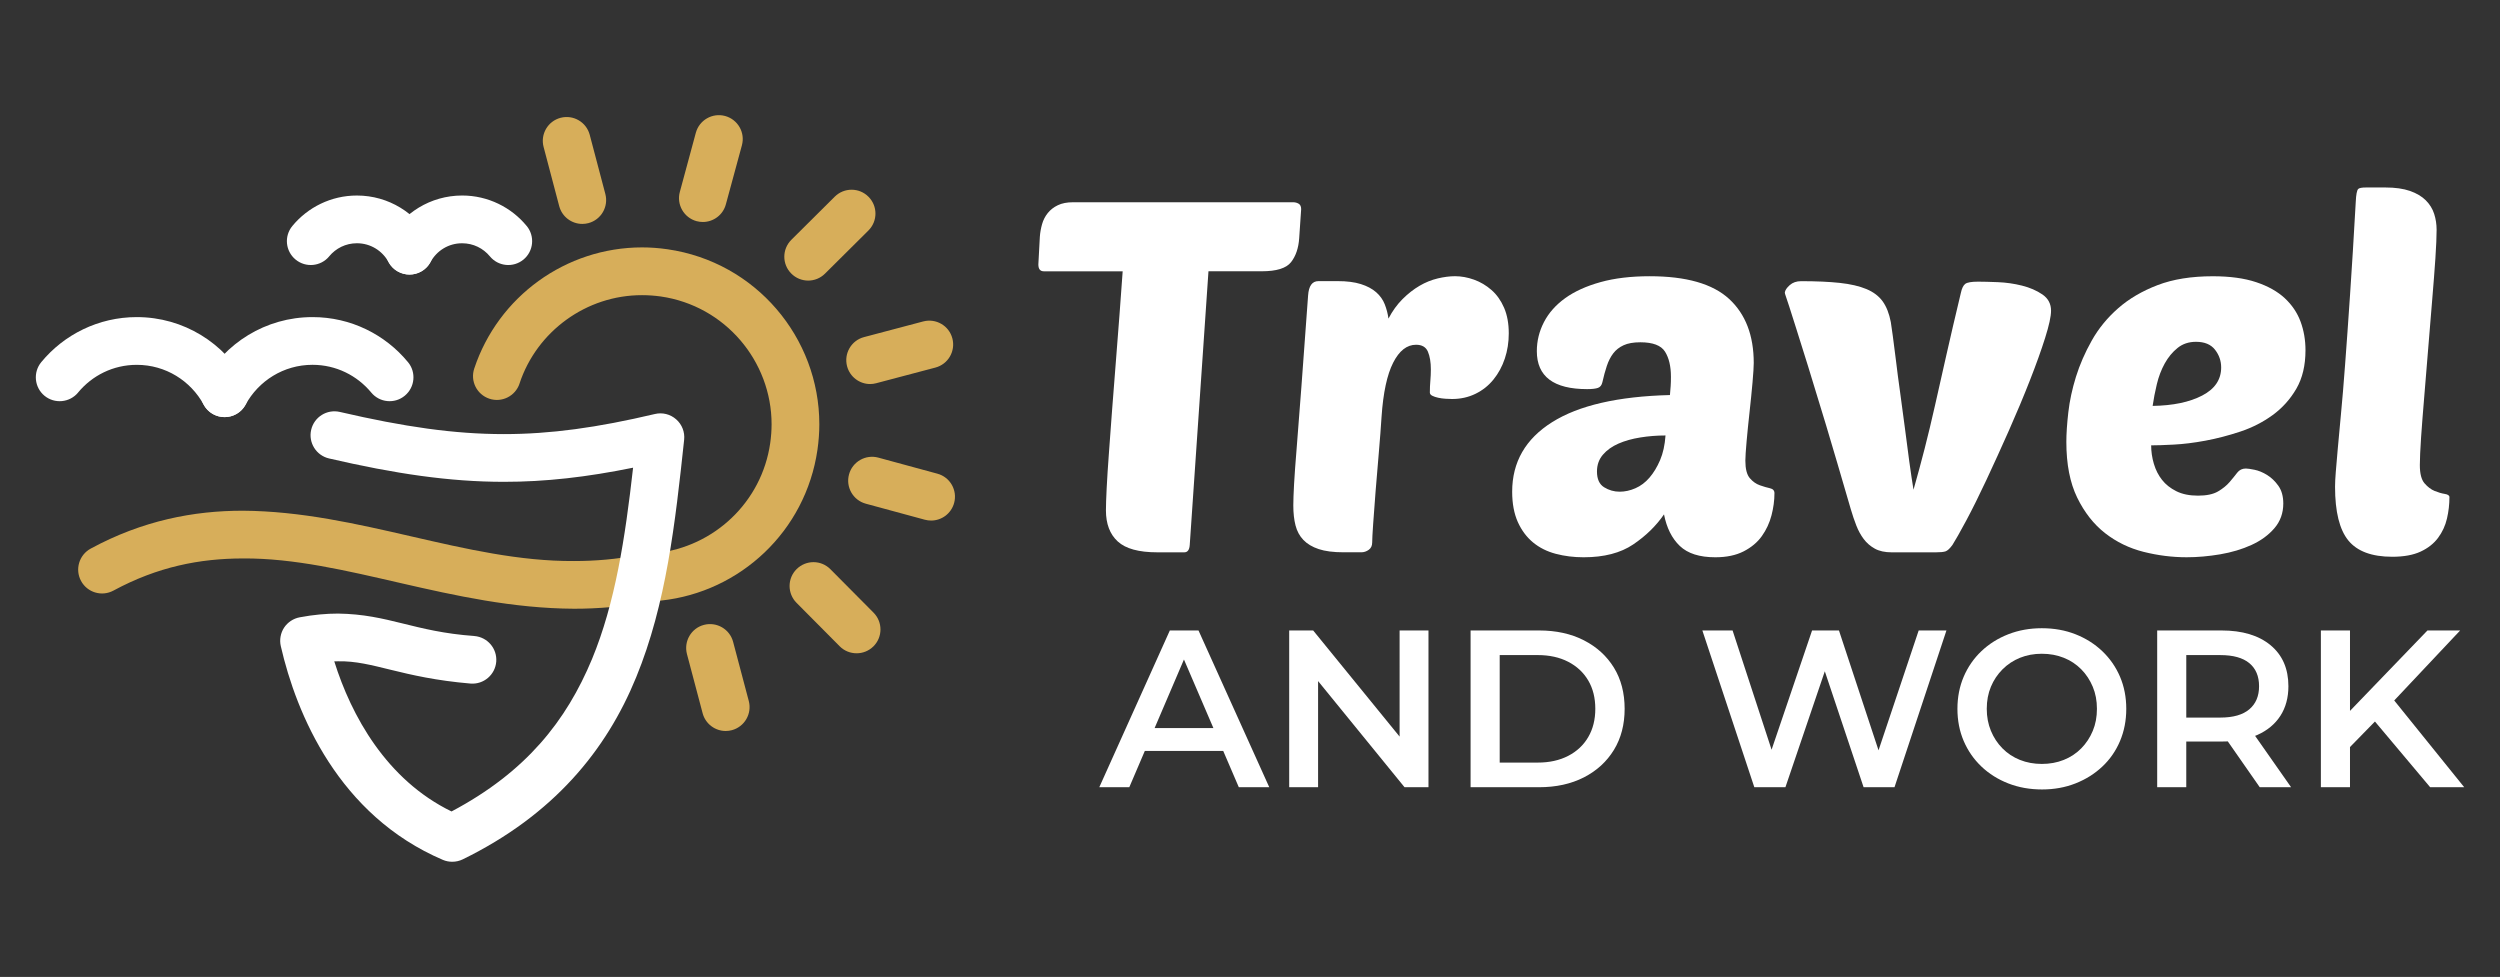
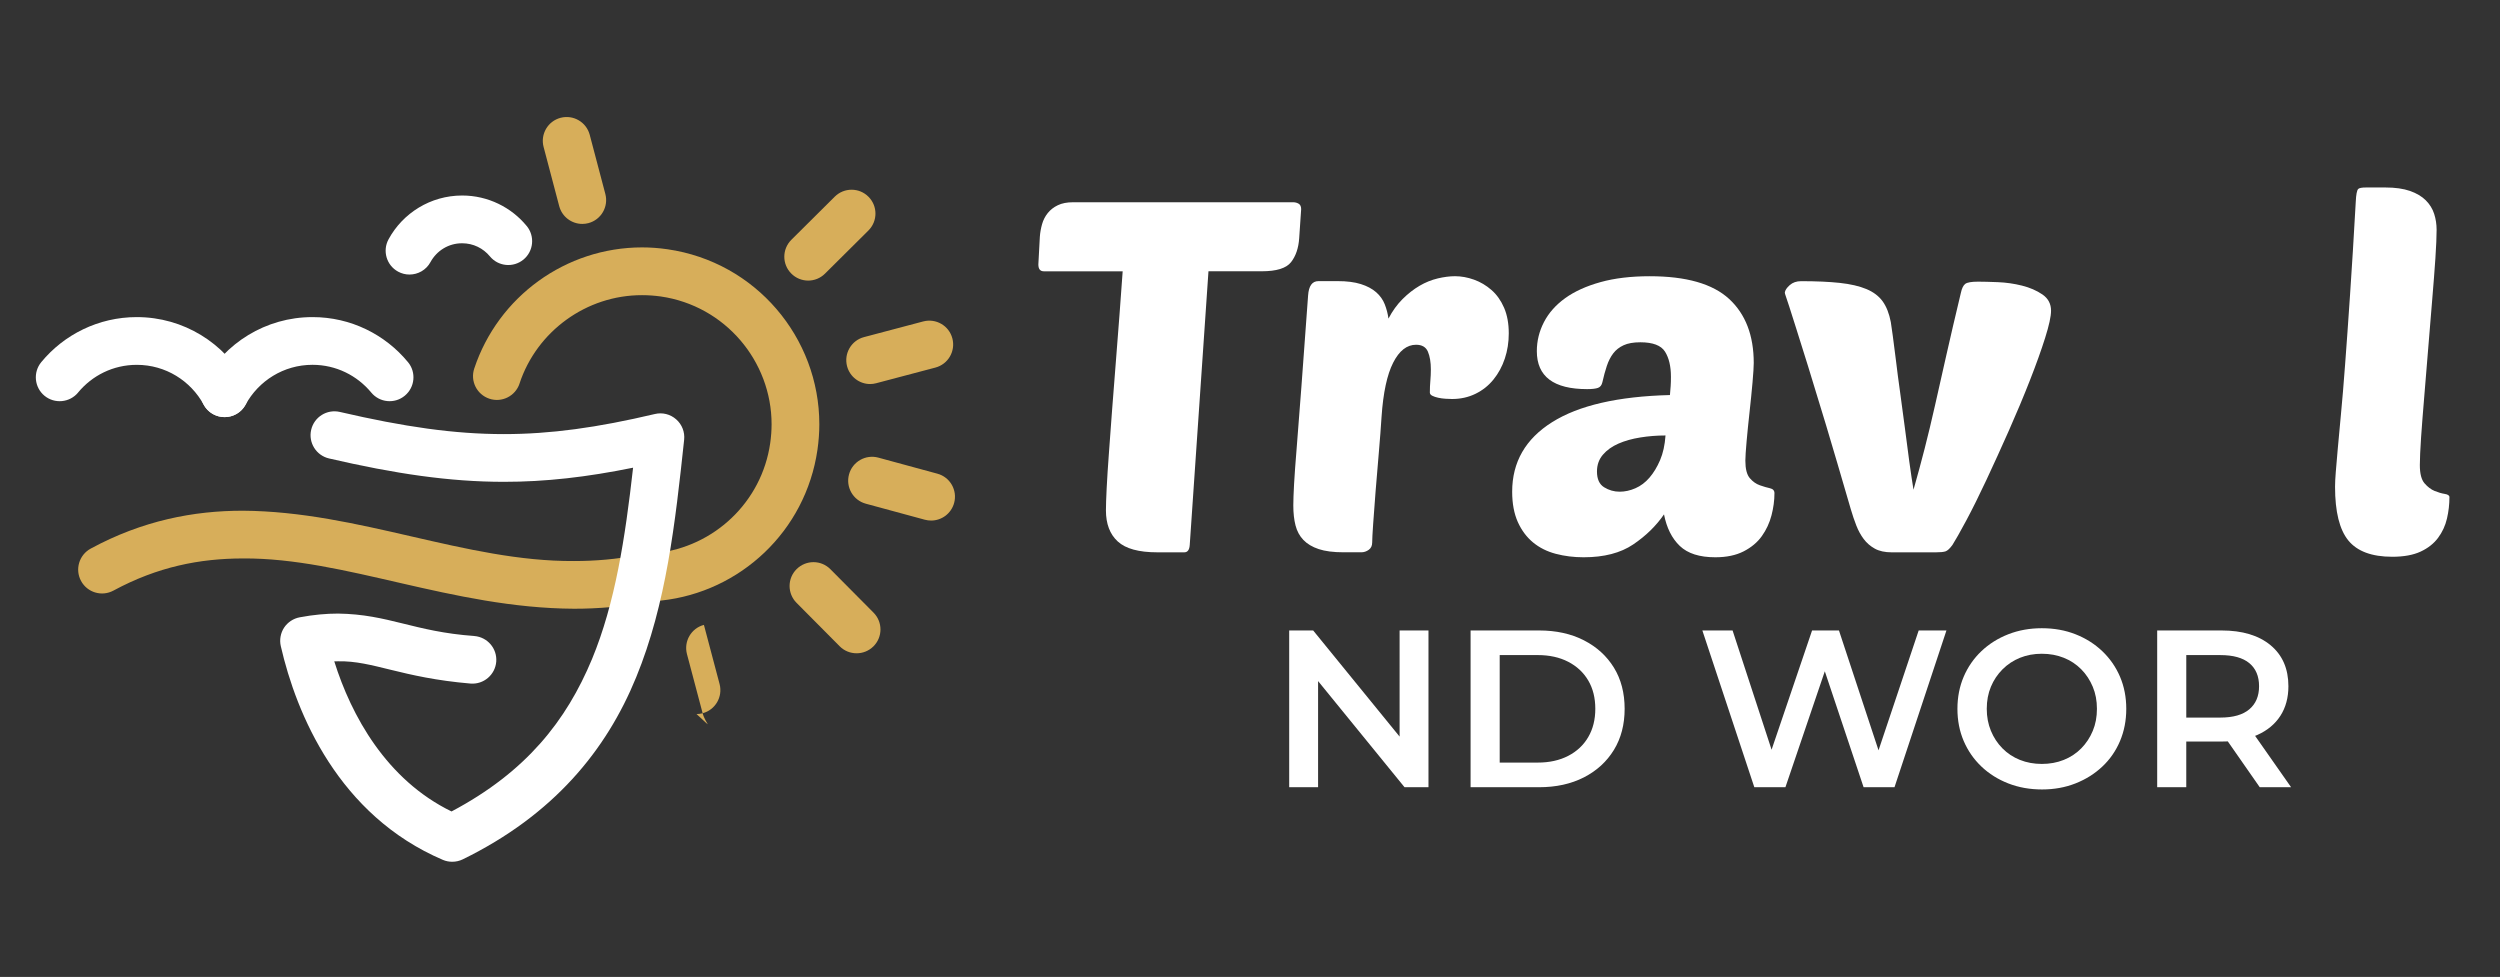
<svg xmlns="http://www.w3.org/2000/svg" version="1.1" id="Calque_1" x="0px" y="0px" width="200.369px" height="78.3px" viewBox="0 0 200.369 78.3" enable-background="new 0 0 200.369 78.3" xml:space="preserve">
  <rect x="0" y="0" width="200.369" height="78.3" fill="#333333" stroke="none" />
  <g>
    <g>
      <g>
        <path fill="#D7AE5A" d="M19.472,44.758c-3.462,0.005-6.834,0.662-10.381,2.577l0,0c-0.931,0.503-2.092,0.157-2.594-0.771l0,0     c-0.504-0.931-0.156-2.091,0.772-2.594l0,0c4.134-2.243,8.248-3.042,12.203-3.037l0,0c9.321,0.062,17.836,4.087,26.54,4.033l0,0     c1.704,0,3.409-0.144,5.145-0.483l0,0c1.032-0.202,2.039,0.473,2.244,1.509l0,0c0.199,1.035-0.474,2.042-1.512,2.245l0,0     c-2,0.393-3.96,0.552-5.877,0.552l0,0C36.199,48.738,27.61,44.701,19.472,44.758L19.472,44.758z" />
      </g>
      <g>
        <path fill="#D7AE5A" d="M50.909,46.437c-0.115-1.051,0.642-1.995,1.693-2.109l0,0c4.585-0.499,8.444-4.043,9.129-8.816l0,0     c0.072-0.514,0.11-1.017,0.11-1.507l0,0c0-5.057-3.724-9.499-8.886-10.244l0,0c-0.505-0.07-1.002-0.105-1.497-0.105l0,0     c-4.451-0.006-8.433,2.886-9.821,7.088l0,0h0.003c-0.336,1.003-1.417,1.545-2.417,1.212l0,0     c-1.004-0.334-1.549-1.414-1.214-2.417l0,0c1.915-5.768,7.334-9.707,13.449-9.711l0,0c0.672,0,1.353,0.049,2.046,0.15l0,0     c7.065,1.023,12.163,7.082,12.163,14.026l0,0c0,0.68-0.052,1.359-0.15,2.045l0,0c-0.949,6.546-6.213,11.396-12.502,12.081l0,0     c-0.07,0.008-0.139,0.012-0.208,0.012l0,0C51.844,48.142,51.015,47.414,50.909,46.437L50.909,46.437z" />
      </g>
      <g>
        <path fill="#FFFFFF" d="M35.505,68.921c-8.356-3.563-11.753-11.683-13.001-17.142l0,0c-0.115-0.503-0.018-1.042,0.266-1.476l0,0     c0.286-0.431,0.74-0.731,1.25-0.827l0,0c1.123-0.21,2.137-0.299,3.075-0.299l0,0c4.068,0.058,6.054,1.447,10.919,1.797l0,0v0.002     c1.053,0.083,1.84,1.002,1.759,2.053l0,0c-0.085,1.055-1.007,1.84-2.059,1.757l0,0c-5.57-0.473-7.821-1.844-10.619-1.785l0,0     c-0.1,0-0.201,0.001-0.304,0.004l0,0c1.366,4.366,4.192,9.5,9.399,12.031l0,0c5.982-3.169,9.195-7.26,11.259-12.213l0,0     c1.853-4.474,2.658-9.699,3.292-15.339l0,0c-3.708,0.755-7.022,1.136-10.362,1.133l0,0c-4.359,0-8.714-0.648-14.006-1.873l0,0     c-1.029-0.238-1.671-1.268-1.433-2.295l0,0c0.238-1.029,1.264-1.671,2.295-1.434l0,0c5.144,1.194,9.173,1.777,13.144,1.777l0,0     c3.747,0,7.48-0.516,12.114-1.611l0,0c0.601-0.143,1.236,0.016,1.701,0.428l0,0c0.467,0.409,0.705,1.019,0.639,1.636l0,0     c-0.712,6.667-1.435,13.169-3.845,19.038l0,0c-2.397,5.867-6.629,11.035-13.896,14.59l0,0c-0.265,0.129-0.554,0.195-0.844,0.195     l0,0C35.997,69.069,35.742,69.02,35.505,68.921L35.505,68.921z" />
      </g>
      <g>
        <g>
          <path fill="#FFFFFF" d="M16.325,32.432c-1.038-1.903-3.048-3.193-5.363-3.191l0,0c-1.899,0-3.577,0.859-4.705,2.219l0,0h0.004      c-0.675,0.814-1.881,0.929-2.696,0.259l0,0c-0.814-0.675-0.928-1.881-0.257-2.695l0,0c1.813-2.2,4.577-3.609,7.653-3.609l0,0      c3.767,0,7.045,2.1,8.722,5.191l0,0c0.506,0.925,0.161,2.088-0.766,2.593l0,0c-0.289,0.158-0.603,0.231-0.91,0.231l0,0      C17.328,33.431,16.671,33.07,16.325,32.432L16.325,32.432z" />
        </g>
        <g>
          <path fill="#FFFFFF" d="M17.089,33.2c-0.928-0.505-1.271-1.668-0.766-2.596l0,0c1.678-3.087,4.96-5.189,8.722-5.189l0,0      c3.077-0.003,5.841,1.409,7.654,3.611l0,0h0.001c0.674,0.812,0.556,2.018-0.259,2.691l0,0c-0.813,0.673-2.019,0.556-2.688-0.258      l0,0c-1.128-1.358-2.81-2.22-4.709-2.22l0,0c-2.314,0-4.325,1.291-5.36,3.192l0,0c-0.346,0.638-1.004,0.999-1.683,0.999l0,0      C17.694,33.431,17.38,33.358,17.089,33.2L17.089,33.2z" />
        </g>
      </g>
      <g>
        <g>
-           <path fill="#FFFFFF" d="M31.141,21.003c-0.494-0.9-1.438-1.507-2.534-1.507l0,0c-0.901,0-1.69,0.405-2.226,1.051l0,0h0.003      c-0.675,0.814-1.88,0.928-2.694,0.256l0,0c-0.816-0.672-0.933-1.875-0.258-2.691l0,0c1.225-1.488,3.096-2.443,5.175-2.441l0,0      c2.543,0,4.763,1.419,5.895,3.508l0,0c0.504,0.927,0.16,2.091-0.768,2.594l0,0c-0.291,0.158-0.602,0.232-0.911,0.232l0,0      C32.146,22.005,31.487,21.643,31.141,21.003L31.141,21.003z" />
-         </g>
+           </g>
        <g>
          <path fill="#FFFFFF" d="M31.909,21.773c-0.93-0.505-1.273-1.667-0.767-2.594l0,0c1.13-2.087,3.351-3.506,5.897-3.509l0,0      c2.077,0,3.95,0.953,5.172,2.441l0,0h0.003c0.669,0.817,0.556,2.022-0.261,2.695l0,0c-0.815,0.669-2.021,0.555-2.691-0.262l0,0      c-0.534-0.643-1.325-1.046-2.223-1.046l0,0c-1.099-0.004-2.044,0.605-2.537,1.508l0,0c-0.346,0.637-1.002,0.998-1.683,0.998l0,0      C32.512,22.004,32.2,21.93,31.909,21.773L31.909,21.773z" />
        </g>
      </g>
      <g>
        <path fill="#D7AE5A" d="M44.82,16.523l-1.251-4.743c-0.272-1.02,0.337-2.068,1.356-2.337c1.023-0.269,2.069,0.339,2.34,1.361     l1.251,4.74c0.272,1.023-0.336,2.069-1.357,2.34c-0.162,0.042-0.328,0.063-0.488,0.063C45.823,17.947,45.048,17.38,44.82,16.523z     " />
-         <path fill="#D7AE5A" d="M55.831,17.726c-1.016-0.276-1.622-1.328-1.343-2.346l1.281-4.737c0.278-1.02,1.327-1.622,2.348-1.347     c1.018,0.279,1.623,1.327,1.345,2.349l-1.286,4.735c-0.23,0.852-1,1.411-1.843,1.411C56.167,17.792,56,17.771,55.831,17.726z" />
        <path fill="#D7AE5A" d="M63.419,21.924c-0.747-0.747-0.744-1.958,0.007-2.705l3.479-3.458c0.749-0.743,1.96-0.74,2.703,0.009     c0.747,0.75,0.744,1.959-0.009,2.707l-3.477,3.454c-0.373,0.372-0.86,0.558-1.35,0.558C64.281,22.488,63.792,22.3,63.419,21.924z     " />
        <path fill="#D7AE5A" d="M67.891,29.354c-0.27-1.02,0.339-2.068,1.357-2.336l4.743-1.255c1.024-0.27,2.072,0.339,2.338,1.356     c0.271,1.023-0.336,2.07-1.358,2.341l-4.744,1.254c-0.162,0.044-0.326,0.066-0.488,0.066     C68.895,30.78,68.117,30.211,67.891,29.354z" />
        <path fill="#D7AE5A" d="M74.126,41.655l-4.734-1.285c-1.02-0.277-1.623-1.327-1.345-2.347c0.277-1.02,1.327-1.621,2.347-1.346     l4.734,1.287c1.019,0.275,1.621,1.326,1.344,2.344c-0.231,0.853-1.001,1.413-1.842,1.413     C74.464,41.722,74.294,41.7,74.126,41.655z" />
        <path fill="#D7AE5A" d="M67.299,51.797l-3.457-3.48c-0.747-0.75-0.744-1.961,0.004-2.703c0.753-0.747,1.961-0.745,2.707,0.005     l3.457,3.481c0.745,0.748,0.745,1.958-0.006,2.704c-0.375,0.371-0.862,0.555-1.349,0.555     C68.164,52.359,67.671,52.174,67.299,51.797z" />
-         <path fill="#D7AE5A" d="M56.314,57.163l-1.256-4.742c-0.268-1.019,0.338-2.068,1.359-2.338c1.021-0.269,2.07,0.339,2.34,1.358     l1.256,4.741c0.27,1.022-0.339,2.071-1.36,2.341c-0.162,0.044-0.328,0.064-0.488,0.064     C57.316,58.587,56.542,58.021,56.314,57.163z" />
+         <path fill="#D7AE5A" d="M56.314,57.163l-1.256-4.742c-0.268-1.019,0.338-2.068,1.359-2.338l1.256,4.741c0.27,1.022-0.339,2.071-1.36,2.341c-0.162,0.044-0.328,0.064-0.488,0.064     C57.316,58.587,56.542,58.021,56.314,57.163z" />
      </g>
    </g>
    <g>
      <g>
        <path fill="#FFFFFF" d="M96.856,21.744l-1.501,21.93c-0.026,0.395-0.172,0.593-0.435,0.593h-2.173     c-1.476,0-2.529-0.29-3.161-0.869c-0.632-0.579-0.948-1.41-0.948-2.49c0-0.395,0.02-0.988,0.059-1.778     c0.04-0.79,0.099-1.719,0.178-2.786c0.079-1.066,0.164-2.225,0.256-3.477c0.092-1.251,0.191-2.515,0.296-3.793     c0.105-1.278,0.204-2.549,0.296-3.813c0.092-1.265,0.178-2.437,0.257-3.517h-6.323c-0.29,0-0.435-0.184-0.435-0.554l0.119-2.213     c0.025-0.342,0.085-0.678,0.178-1.008c0.092-0.329,0.243-0.625,0.454-0.889c0.211-0.263,0.48-0.474,0.81-0.632     c0.33-0.158,0.731-0.237,1.206-0.237h17.663c0.158,0,0.302,0.04,0.435,0.118c0.131,0.079,0.198,0.225,0.198,0.435l-0.158,2.331     c-0.053,0.791-0.271,1.43-0.652,1.917c-0.382,0.488-1.166,0.731-2.351,0.731H96.856z" />
        <path fill="#FFFFFF" d="M116.378,31.979c-0.158,0-0.337-0.006-0.533-0.021c-0.198-0.012-0.39-0.039-0.573-0.079     c-0.186-0.04-0.343-0.092-0.475-0.158c-0.132-0.066-0.198-0.151-0.198-0.257c0-0.342,0.014-0.658,0.04-0.948     s0.04-0.593,0.04-0.909c0-0.579-0.08-1.053-0.237-1.423c-0.158-0.369-0.474-0.553-0.948-0.553c-0.738,0-1.351,0.48-1.838,1.442     c-0.488,0.962-0.797,2.404-0.928,4.326c-0.054,0.844-0.126,1.798-0.218,2.865c-0.093,1.067-0.178,2.094-0.258,3.083     c-0.078,0.987-0.145,1.864-0.196,2.627c-0.054,0.764-0.079,1.264-0.079,1.501c0,0.264-0.093,0.461-0.277,0.592     c-0.185,0.132-0.382,0.198-0.593,0.198h-1.423c-0.816,0-1.481-0.085-1.995-0.257c-0.514-0.171-0.922-0.415-1.225-0.731     c-0.303-0.316-0.514-0.704-0.632-1.166c-0.118-0.461-0.177-0.994-0.177-1.6c0-0.395,0.02-0.955,0.059-1.68     c0.039-0.724,0.112-1.725,0.217-3.003c0.105-1.277,0.231-2.898,0.375-4.86s0.323-4.393,0.534-7.291     c0.053-0.764,0.329-1.146,0.83-1.146h1.541c0.737,0,1.356,0.079,1.857,0.237c0.5,0.158,0.909,0.375,1.226,0.652     c0.315,0.277,0.546,0.6,0.69,0.969c0.145,0.369,0.244,0.75,0.297,1.146c0.315-0.605,0.691-1.126,1.126-1.561     s0.89-0.79,1.363-1.067s0.961-0.474,1.462-0.593c0.5-0.118,0.961-0.177,1.384-0.177c0.5,0,1.008,0.093,1.521,0.276     c0.514,0.185,0.981,0.462,1.403,0.831c0.421,0.369,0.757,0.843,1.008,1.422c0.25,0.579,0.375,1.265,0.375,2.055     c0,0.711-0.105,1.383-0.316,2.016c-0.211,0.632-0.514,1.192-0.909,1.679c-0.395,0.488-0.875,0.87-1.442,1.146     C117.688,31.84,117.063,31.979,116.378,31.979z" />
        <path fill="#FFFFFF" d="M121.197,39.407c0-2.371,1.067-4.229,3.201-5.571c2.134-1.344,5.281-2.068,9.444-2.174     c0.025-0.29,0.045-0.534,0.059-0.731c0.014-0.198,0.021-0.441,0.021-0.731c0-0.843-0.159-1.515-0.475-2.016     c-0.315-0.5-0.975-0.751-1.976-0.751c-0.553,0-1.002,0.079-1.344,0.238c-0.343,0.158-0.619,0.375-0.83,0.652     c-0.211,0.276-0.382,0.612-0.514,1.007s-0.25,0.83-0.355,1.304c-0.053,0.237-0.172,0.389-0.355,0.454     c-0.185,0.066-0.474,0.099-0.869,0.099c-2.688,0-4.03-1.014-4.03-3.042c0-0.816,0.19-1.593,0.572-2.331s0.949-1.376,1.699-1.917     c0.751-0.54,1.692-0.968,2.825-1.284c1.133-0.316,2.45-0.474,3.951-0.474c2.925,0,5.045,0.606,6.363,1.818     c1.316,1.211,1.975,2.924,1.975,5.137c0,0.29-0.033,0.81-0.098,1.561c-0.067,0.751-0.146,1.541-0.238,2.371     c-0.092,0.831-0.171,1.614-0.237,2.352c-0.065,0.738-0.099,1.251-0.099,1.541c0,0.659,0.119,1.126,0.356,1.403     c0.237,0.277,0.507,0.468,0.81,0.573c0.303,0.106,0.573,0.185,0.81,0.237c0.237,0.053,0.356,0.185,0.356,0.395     c0,0.58-0.079,1.173-0.237,1.778c-0.158,0.606-0.415,1.16-0.771,1.659c-0.355,0.501-0.843,0.909-1.462,1.226     s-1.377,0.474-2.271,0.474c-1.266,0-2.213-0.303-2.846-0.909c-0.633-0.606-1.054-1.449-1.265-2.529     c-0.632,0.922-1.456,1.726-2.47,2.41c-1.014,0.685-2.338,1.028-3.971,1.028c-0.79,0-1.535-0.093-2.232-0.277     c-0.698-0.184-1.305-0.487-1.818-0.909s-0.922-0.968-1.226-1.64C121.349,41.166,121.197,40.355,121.197,39.407z M133.487,34.902     c-0.686,0-1.357,0.053-2.016,0.159c-0.659,0.105-1.245,0.27-1.759,0.494c-0.514,0.224-0.929,0.521-1.244,0.89     c-0.316,0.369-0.475,0.816-0.475,1.343c0,0.607,0.19,1.028,0.573,1.265c0.382,0.236,0.796,0.355,1.245,0.355     c0.42,0,0.843-0.092,1.264-0.277c0.422-0.184,0.797-0.467,1.126-0.849c0.33-0.382,0.613-0.85,0.85-1.403     C133.289,36.325,133.434,35.667,133.487,34.902z" />
        <path fill="#FFFFFF" d="M153.363,39.249c0.316-1.106,0.612-2.199,0.889-3.28c0.276-1.079,0.554-2.232,0.83-3.457     s0.579-2.568,0.909-4.031c0.329-1.462,0.718-3.128,1.166-4.999c0.078-0.368,0.197-0.612,0.354-0.731     c0.159-0.118,0.501-0.177,1.027-0.177c0.396,0,0.923,0.014,1.58,0.04c0.66,0.026,1.306,0.118,1.937,0.276     c0.633,0.158,1.181,0.396,1.641,0.711c0.46,0.316,0.69,0.751,0.69,1.304c0,0.448-0.157,1.173-0.473,2.173     c-0.315,1.001-0.725,2.141-1.226,3.418c-0.501,1.279-1.061,2.615-1.679,4.011c-0.619,1.397-1.22,2.714-1.799,3.952     c-0.579,1.239-1.119,2.325-1.619,3.26c-0.502,0.936-0.87,1.587-1.106,1.956c-0.212,0.291-0.396,0.461-0.554,0.514     c-0.158,0.053-0.422,0.079-0.79,0.079h-3.518c-0.553,0-1.007-0.099-1.362-0.297c-0.356-0.197-0.652-0.454-0.89-0.771     c-0.236-0.316-0.435-0.678-0.593-1.086c-0.158-0.408-0.304-0.836-0.435-1.284c-0.765-2.634-1.43-4.893-1.995-6.777     c-0.567-1.883-1.048-3.458-1.442-4.722c-0.396-1.264-0.712-2.272-0.949-3.023c-0.236-0.75-0.421-1.33-0.553-1.739     c-0.132-0.408-0.225-0.684-0.276-0.83c-0.054-0.145-0.079-0.243-0.079-0.296c0.025-0.184,0.157-0.381,0.395-0.592     s0.54-0.316,0.909-0.316c1.211,0,2.245,0.046,3.103,0.138c0.855,0.093,1.566,0.257,2.134,0.494c0.565,0.237,1,0.567,1.304,0.988     c0.303,0.422,0.52,0.975,0.651,1.66c0.026,0.185,0.079,0.553,0.159,1.106c0.078,0.553,0.163,1.219,0.256,1.995     c0.092,0.778,0.204,1.634,0.336,2.569c0.132,0.936,0.257,1.871,0.376,2.806c0.118,0.936,0.237,1.837,0.355,2.707     C153.146,37.866,153.257,38.617,153.363,39.249z" />
-         <path fill="#FFFFFF" d="M175.254,44.663c-1.16,0-2.311-0.146-3.457-0.435c-1.146-0.29-2.174-0.79-3.084-1.501     c-0.908-0.711-1.653-1.66-2.231-2.845c-0.578-1.186-0.869-2.674-0.869-4.465c0-0.658,0.053-1.448,0.158-2.371     c0.104-0.922,0.31-1.87,0.611-2.845c0.304-0.974,0.725-1.942,1.266-2.904c0.54-0.962,1.244-1.824,2.114-2.588     c0.869-0.764,1.923-1.383,3.161-1.857c1.238-0.475,2.714-0.711,4.426-0.711c1.37,0,2.529,0.158,3.476,0.474     c0.95,0.316,1.712,0.745,2.294,1.284c0.578,0.54,1.002,1.166,1.265,1.877c0.263,0.711,0.395,1.476,0.395,2.292     c0,1.211-0.243,2.239-0.73,3.082c-0.488,0.843-1.122,1.548-1.897,2.114c-0.777,0.566-1.641,1.008-2.588,1.324     c-0.948,0.315-1.883,0.56-2.806,0.731c-0.924,0.172-1.772,0.276-2.549,0.315c-0.777,0.041-1.378,0.06-1.799,0.06     c0,0.5,0.073,0.995,0.218,1.482c0.145,0.488,0.362,0.915,0.653,1.284c0.289,0.37,0.672,0.672,1.145,0.909     c0.474,0.237,1.054,0.356,1.738,0.356c0.686,0,1.219-0.112,1.602-0.336c0.382-0.224,0.692-0.475,0.929-0.751     c0.236-0.277,0.441-0.526,0.611-0.751c0.171-0.223,0.402-0.336,0.691-0.336c0.132,0,0.362,0.033,0.692,0.099     c0.33,0.066,0.666,0.205,1.008,0.415c0.342,0.211,0.646,0.501,0.908,0.869c0.263,0.37,0.395,0.843,0.395,1.422     c0,0.765-0.236,1.423-0.71,1.977c-0.475,0.553-1.087,1.001-1.837,1.343c-0.751,0.343-1.588,0.593-2.51,0.751     C177.019,44.583,176.124,44.663,175.254,44.663z M176.005,27.395c-0.58,0-1.074,0.165-1.481,0.494     c-0.409,0.33-0.751,0.745-1.028,1.245c-0.275,0.5-0.487,1.054-0.631,1.659c-0.146,0.607-0.257,1.186-0.336,1.739     c1.633-0.025,2.956-0.302,3.97-0.83c1.014-0.526,1.522-1.277,1.522-2.252c0-0.527-0.165-1.001-0.494-1.423     C177.196,27.605,176.689,27.395,176.005,27.395z" />
        <path fill="#FFFFFF" d="M191.732,44.623c-1.633,0-2.805-0.435-3.517-1.304c-0.71-0.869-1.066-2.305-1.066-4.307     c0-0.316,0.021-0.711,0.059-1.186c0.04-0.474,0.093-1.087,0.157-1.837c0.067-0.751,0.152-1.679,0.257-2.786     c0.105-1.106,0.22-2.45,0.336-4.03c0.12-1.581,0.252-3.438,0.395-5.572c0.146-2.134,0.298-4.609,0.456-7.429     c0.026-0.579,0.091-0.922,0.198-1.027c0.079-0.08,0.289-0.119,0.631-0.119h1.543c0.788,0,1.445,0.093,1.975,0.277     c0.525,0.185,0.949,0.435,1.265,0.751c0.315,0.316,0.541,0.678,0.672,1.086c0.132,0.409,0.196,0.837,0.196,1.285     c0,0.527-0.032,1.284-0.097,2.272c-0.067,0.987-0.152,2.101-0.257,3.339c-0.105,1.239-0.214,2.529-0.318,3.872     c-0.105,1.344-0.211,2.628-0.316,3.853c-0.104,1.225-0.189,2.326-0.257,3.3c-0.064,0.975-0.099,1.712-0.099,2.213     c0,0.685,0.125,1.172,0.376,1.462c0.252,0.29,0.521,0.494,0.81,0.613c0.289,0.118,0.561,0.197,0.813,0.237     c0.248,0.039,0.373,0.125,0.373,0.257c0,0.58-0.066,1.152-0.198,1.719c-0.132,0.566-0.368,1.08-0.71,1.541     c-0.342,0.46-0.809,0.83-1.402,1.106C193.412,44.485,192.655,44.623,191.732,44.623z" />
      </g>
      <g>
-         <path fill="#FFFFFF" d="M88.106,63.093l5.654-12.563h2.297l5.671,12.563h-2.441l-4.864-11.325h0.934l-4.846,11.325H88.106z      M90.709,60.186l0.628-1.831h6.785l0.628,1.831H90.709z" />
        <path fill="#FFFFFF" d="M103.326,63.093V50.53h1.921l7.879,9.674h-0.951V50.53h2.314v12.563h-1.92l-7.879-9.674h0.951v9.674     H103.326z" />
        <path fill="#FFFFFF" d="M117.864,63.093V50.53h5.492c1.364,0,2.561,0.263,3.59,0.79c1.028,0.526,1.83,1.256,2.405,2.189     c0.574,0.933,0.86,2.035,0.86,3.302c0,1.257-0.286,2.354-0.86,3.294c-0.575,0.939-1.377,1.672-2.405,2.199     c-1.029,0.526-2.226,0.79-3.59,0.79H117.864z M120.197,61.119h3.052c0.934,0,1.747-0.18,2.44-0.539     c0.694-0.358,1.229-0.861,1.606-1.507c0.377-0.646,0.565-1.4,0.565-2.262c0-0.873-0.188-1.63-0.565-2.27     c-0.377-0.641-0.912-1.14-1.606-1.5c-0.693-0.358-1.507-0.538-2.44-0.538h-3.052V61.119z" />
        <path fill="#FFFFFF" d="M140.604,63.093L136.44,50.53h2.422l3.716,11.361h-1.202l3.858-11.361h2.154l3.751,11.361h-1.167     l3.806-11.361h2.225l-4.163,12.563h-2.478l-3.428-10.249h0.646l-3.482,10.249H140.604z" />
        <path fill="#FFFFFF" d="M163.667,63.273c-0.981,0-1.885-0.162-2.71-0.485c-0.826-0.323-1.543-0.774-2.154-1.355     c-0.61-0.581-1.082-1.263-1.418-2.046c-0.334-0.783-0.502-1.642-0.502-2.576c0-0.933,0.168-1.792,0.502-2.575     c0.336-0.784,0.808-1.466,1.418-2.046c0.611-0.58,1.328-1.032,2.154-1.355c0.825-0.323,1.723-0.485,2.69-0.485     c0.982,0,1.883,0.162,2.702,0.485c0.819,0.323,1.534,0.775,2.145,1.355c0.61,0.581,1.084,1.263,1.42,2.046     c0.333,0.783,0.502,1.642,0.502,2.575c0,0.934-0.169,1.795-0.502,2.584c-0.336,0.791-0.81,1.473-1.42,2.046     c-0.61,0.574-1.325,1.023-2.145,1.346C165.53,63.111,164.636,63.273,163.667,63.273z M163.647,61.227     c0.636,0,1.222-0.107,1.761-0.323s1.005-0.524,1.4-0.925c0.395-0.401,0.701-0.868,0.923-1.4c0.223-0.532,0.333-1.122,0.333-1.768     c0-0.646-0.11-1.235-0.333-1.767c-0.222-0.533-0.528-0.999-0.923-1.4c-0.396-0.401-0.861-0.709-1.4-0.924     s-1.125-0.323-1.761-0.323c-0.634,0-1.216,0.107-1.749,0.323c-0.532,0.215-0.999,0.523-1.399,0.924     c-0.4,0.401-0.713,0.868-0.934,1.4c-0.221,0.532-0.331,1.122-0.331,1.767c0,0.635,0.11,1.221,0.331,1.759s0.53,1.008,0.925,1.409     s0.861,0.709,1.399,0.925C162.429,61.119,163.014,61.227,163.647,61.227z" />
        <path fill="#FFFFFF" d="M172.893,63.093V50.53h5.151c1.674,0,2.988,0.395,3.939,1.185c0.95,0.79,1.427,1.884,1.427,3.284     c0,0.921-0.217,1.714-0.646,2.378c-0.433,0.664-1.046,1.172-1.841,1.526c-0.796,0.353-1.75,0.529-2.862,0.529h-3.877l1.04-1.059     v4.72H172.893z M175.225,58.625l-1.04-1.113h3.769c1.028,0,1.804-0.222,2.325-0.664c0.521-0.442,0.78-1.059,0.78-1.849     c0-0.801-0.26-1.417-0.78-1.849c-0.521-0.431-1.297-0.646-2.325-0.646h-3.769l1.04-1.149V58.625z M181.112,63.093l-3.177-4.559     h2.495l3.195,4.559H181.112z" />
-         <path fill="#FFFFFF" d="M186.013,63.093V50.53h2.333v12.563H186.013z M188.094,60.132l-0.125-2.764l6.586-6.838h2.62     l-5.475,5.815l-1.291,1.418L188.094,60.132z M194.771,63.093l-4.812-5.726l1.546-1.705l5.994,7.43H194.771z" />
      </g>
    </g>
  </g>
</svg>